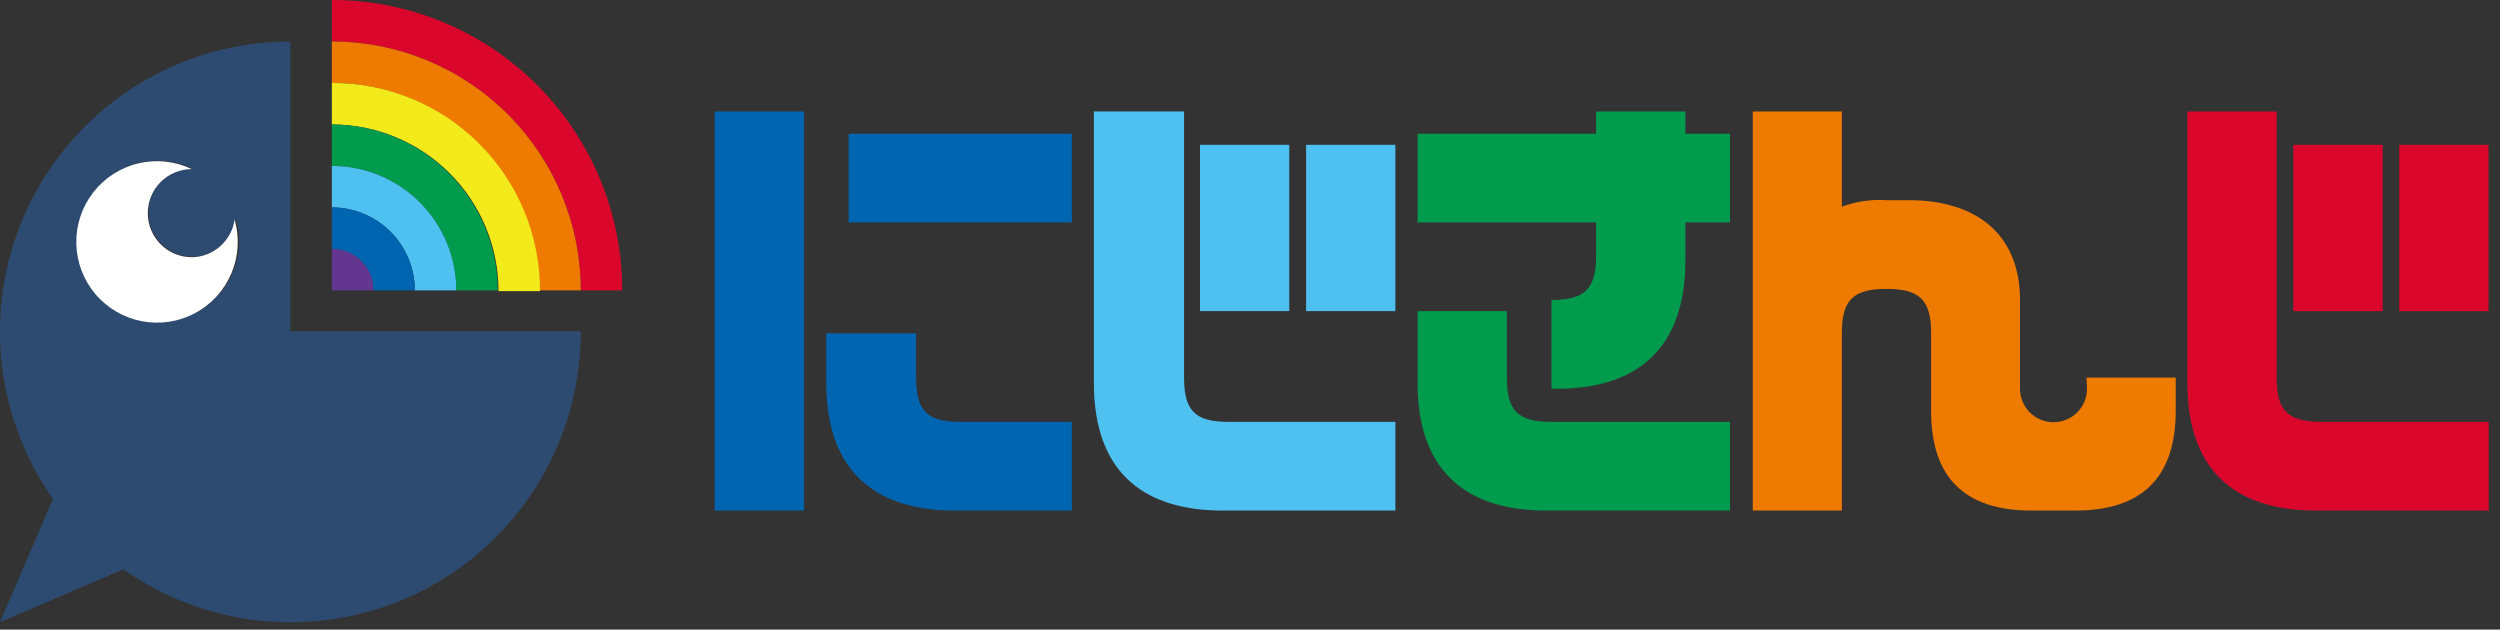
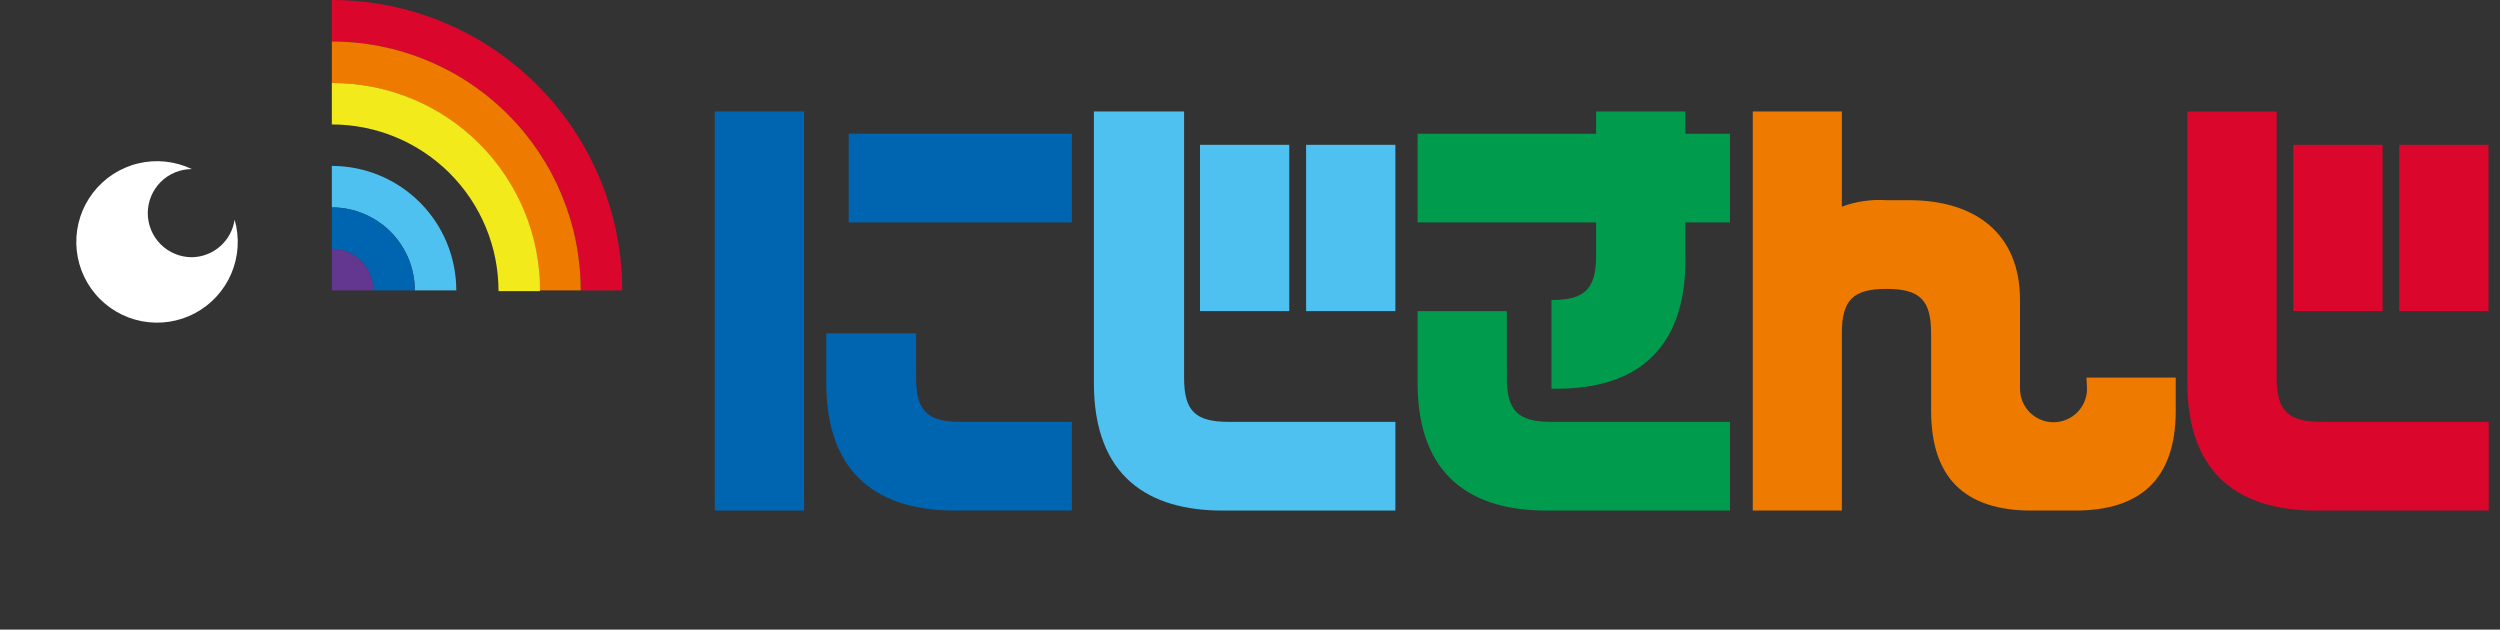
<svg xmlns="http://www.w3.org/2000/svg" width="135" height="34" viewBox="0 0 135 34" fill="none">
  <rect x="0" y="0" width="135" height="34" fill="#333333" stroke="none" />
  <path d="M17.92 0V2.24C19.685 2.24 21.433 2.588 23.063 3.263C24.694 3.938 26.175 4.928 27.423 6.176C28.672 7.425 29.661 8.906 30.337 10.537C31.012 12.167 31.36 13.915 31.36 15.68H33.6C33.6 13.621 33.194 11.582 32.406 9.68C31.618 7.777 30.463 6.049 29.007 4.593C27.551 3.137 25.823 1.982 23.92 1.194C22.018 0.406 19.979 0 17.92 0Z" fill="#DB062C" />
  <path d="M17.92 2.24V4.48C20.89 4.48 23.739 5.66 25.84 7.76C27.94 9.861 29.12 12.71 29.12 15.68H31.36C31.36 12.116 29.944 8.697 27.423 6.176C24.903 3.656 21.484 2.24 17.92 2.24Z" fill="#EE7A00" />
  <path d="M17.92 4.48V6.72C20.307 6.72 22.596 7.668 24.284 9.356C25.972 11.044 26.92 13.333 26.92 15.72H29.16C29.165 14.242 28.878 12.778 28.315 11.412C27.752 10.046 26.924 8.805 25.88 7.76C24.835 6.716 23.594 5.888 22.227 5.325C20.861 4.762 19.398 4.475 17.92 4.48Z" fill="#F2EA1A" />
-   <path d="M17.92 6.72V8.96C18.802 8.96 19.676 9.134 20.492 9.472C21.307 9.809 22.048 10.304 22.672 10.928C23.296 11.552 23.791 12.293 24.128 13.108C24.466 13.924 24.64 14.797 24.64 15.68H26.88C26.869 13.307 25.922 11.034 24.244 9.356C22.566 7.678 20.293 6.73 17.92 6.72Z" fill="#009B4D" />
  <path d="M17.92 8.96V11.2C19.108 11.2 20.248 11.672 21.088 12.512C21.928 13.352 22.4 14.492 22.4 15.68H24.64C24.64 13.898 23.932 12.188 22.672 10.928C21.411 9.668 19.702 8.96 17.92 8.96Z" fill="#4EC1F0" />
  <path d="M17.92 11.2V13.44C18.514 13.44 19.084 13.676 19.504 14.096C19.924 14.516 20.16 15.086 20.16 15.68H22.4C22.4 14.492 21.928 13.352 21.088 12.512C20.248 11.672 19.108 11.2 17.92 11.2Z" fill="#0065B1" />
  <path d="M17.92 13.44V15.68H20.16C20.16 15.086 19.924 14.516 19.504 14.096C19.084 13.676 18.514 13.44 17.92 13.44Z" fill="#633790" />
-   <path d="M15.68 2.24C12.808 2.238 9.99 3.025 7.535 4.515C5.08 6.005 3.082 8.142 1.758 10.691C0.435 13.241 -0.162 16.104 0.032 18.97C0.227 21.836 1.205 24.593 2.86 26.94L3.15681e-05 33.6L6.66 30.74C9.009 32.397 11.769 33.375 14.637 33.568C17.506 33.761 20.372 33.161 22.922 31.835C25.472 30.508 27.609 28.505 29.097 26.046C30.585 23.586 31.368 20.765 31.36 17.89H15.68V2.24ZM8.54 17.36C7.889 17.36 7.246 17.214 6.659 16.932C6.072 16.651 5.556 16.24 5.149 15.732C4.742 15.223 4.455 14.63 4.309 13.996C4.162 13.361 4.16 12.702 4.303 12.067C4.447 11.431 4.731 10.836 5.135 10.326C5.539 9.815 6.053 9.402 6.638 9.117C7.224 8.833 7.866 8.683 8.517 8.68C9.168 8.677 9.812 8.821 10.4 9.1C9.944 9.099 9.498 9.229 9.113 9.475C8.729 9.721 8.424 10.072 8.233 10.486C8.043 10.9 7.976 11.36 8.039 11.812C8.103 12.263 8.295 12.687 8.592 13.033C8.89 13.378 9.28 13.631 9.717 13.761C10.154 13.891 10.619 13.893 11.057 13.766C11.495 13.64 11.888 13.39 12.188 13.046C12.488 12.703 12.683 12.281 12.75 11.83C12.862 12.217 12.92 12.617 12.92 13.02C12.92 13.593 12.806 14.161 12.586 14.69C12.365 15.219 12.042 15.7 11.635 16.103C11.227 16.507 10.744 16.826 10.213 17.041C9.682 17.257 9.113 17.365 8.54 17.36Z" fill="#2D4B70" />
  <path d="M10.36 13.89C9.729 13.89 9.123 13.639 8.677 13.193C8.231 12.747 7.98 12.141 7.98 11.51C7.98 10.879 8.231 10.274 8.677 9.827C9.123 9.381 9.729 9.13 10.36 9.13C9.46 8.7 8.44 8.591 7.469 8.822C6.499 9.053 5.637 9.61 5.028 10.4C4.418 11.19 4.098 12.164 4.121 13.162C4.143 14.159 4.507 15.118 5.151 15.88C5.795 16.641 6.681 17.159 7.661 17.346C8.641 17.533 9.655 17.379 10.535 16.909C11.415 16.438 12.107 15.681 12.495 14.762C12.884 13.843 12.945 12.819 12.67 11.86C12.589 12.418 12.312 12.928 11.889 13.301C11.466 13.673 10.924 13.882 10.36 13.89Z" fill="white" />
  <path d="M57.88 7.22H45.83V12.01H57.88V7.22Z" fill="#0065B1" />
  <path d="M51.55 27.57H57.88V22.78H51.88C50.07 22.78 49.47 22.19 49.47 20.39V18H44.62V20.69C44.62 25.78 47.63 27.57 51.55 27.57Z" fill="#0065B1" />
  <path d="M43.42 6.02H38.6V27.57H43.42V6.02Z" fill="#0065B1" />
  <path d="M69.62 7.82H64.8V16.8H69.62V7.82Z" fill="#4EC1F0" />
  <path d="M75.35 7.82H70.53V16.8H75.35V7.82Z" fill="#4EC1F0" />
  <path d="M66.01 27.57H75.35V22.78H66.35C64.54 22.78 63.94 22.19 63.94 20.39V6.02H59.07V20.69C59.07 25.78 62.07 27.57 66.01 27.57Z" fill="#4EC1F0" />
  <path d="M86.19 13.8C86.19 15.6 85.59 16.2 83.78 16.2V20.99H84.08C89.2 20.99 91.01 17.99 91.01 14.1V12.01H93.42V7.22H91.01V6.02H86.19V7.22H76.55V12.01H86.19V13.8Z" fill="#009B4D" />
  <path d="M83.48 27.57H93.42V22.78H83.78C81.97 22.78 81.37 22.19 81.37 20.39V16.8H76.55V20.69C76.55 25.78 79.56 27.57 83.48 27.57Z" fill="#009B4D" />
  <path d="M112.7 20.99C112.7 21.47 112.509 21.93 112.17 22.27C111.831 22.609 111.37 22.8 110.89 22.8C110.41 22.8 109.95 22.609 109.61 22.27C109.271 21.93 109.08 21.47 109.08 20.99V16.2C109.08 12.61 106.67 10.81 103.08 10.81H101.87C101.051 10.755 100.23 10.874 99.46 11.16V6.02H94.65V27.57H99.46V17.99C99.46 16.2 100.07 15.6 101.87 15.6C103.67 15.6 104.28 16.2 104.28 17.99V22.19C104.28 25.783 106.09 27.577 109.71 27.57H112.07C115.677 27.57 117.483 25.777 117.49 22.19V20.39H112.67L112.7 20.99Z" fill="#EE7A00" />
  <path d="M128.66 7.82H123.84V16.8H128.66V7.82Z" fill="#DB062C" />
  <path d="M134.38 7.82H129.56V16.8H134.38V7.82Z" fill="#DB062C" />
  <path d="M122.94 20.39V6.02H118.12V20.69C118.12 25.78 121.12 27.57 125.05 27.57H134.39V22.78H125.39C123.54 22.78 122.94 22.19 122.94 20.39Z" fill="#DB062C" />
</svg>